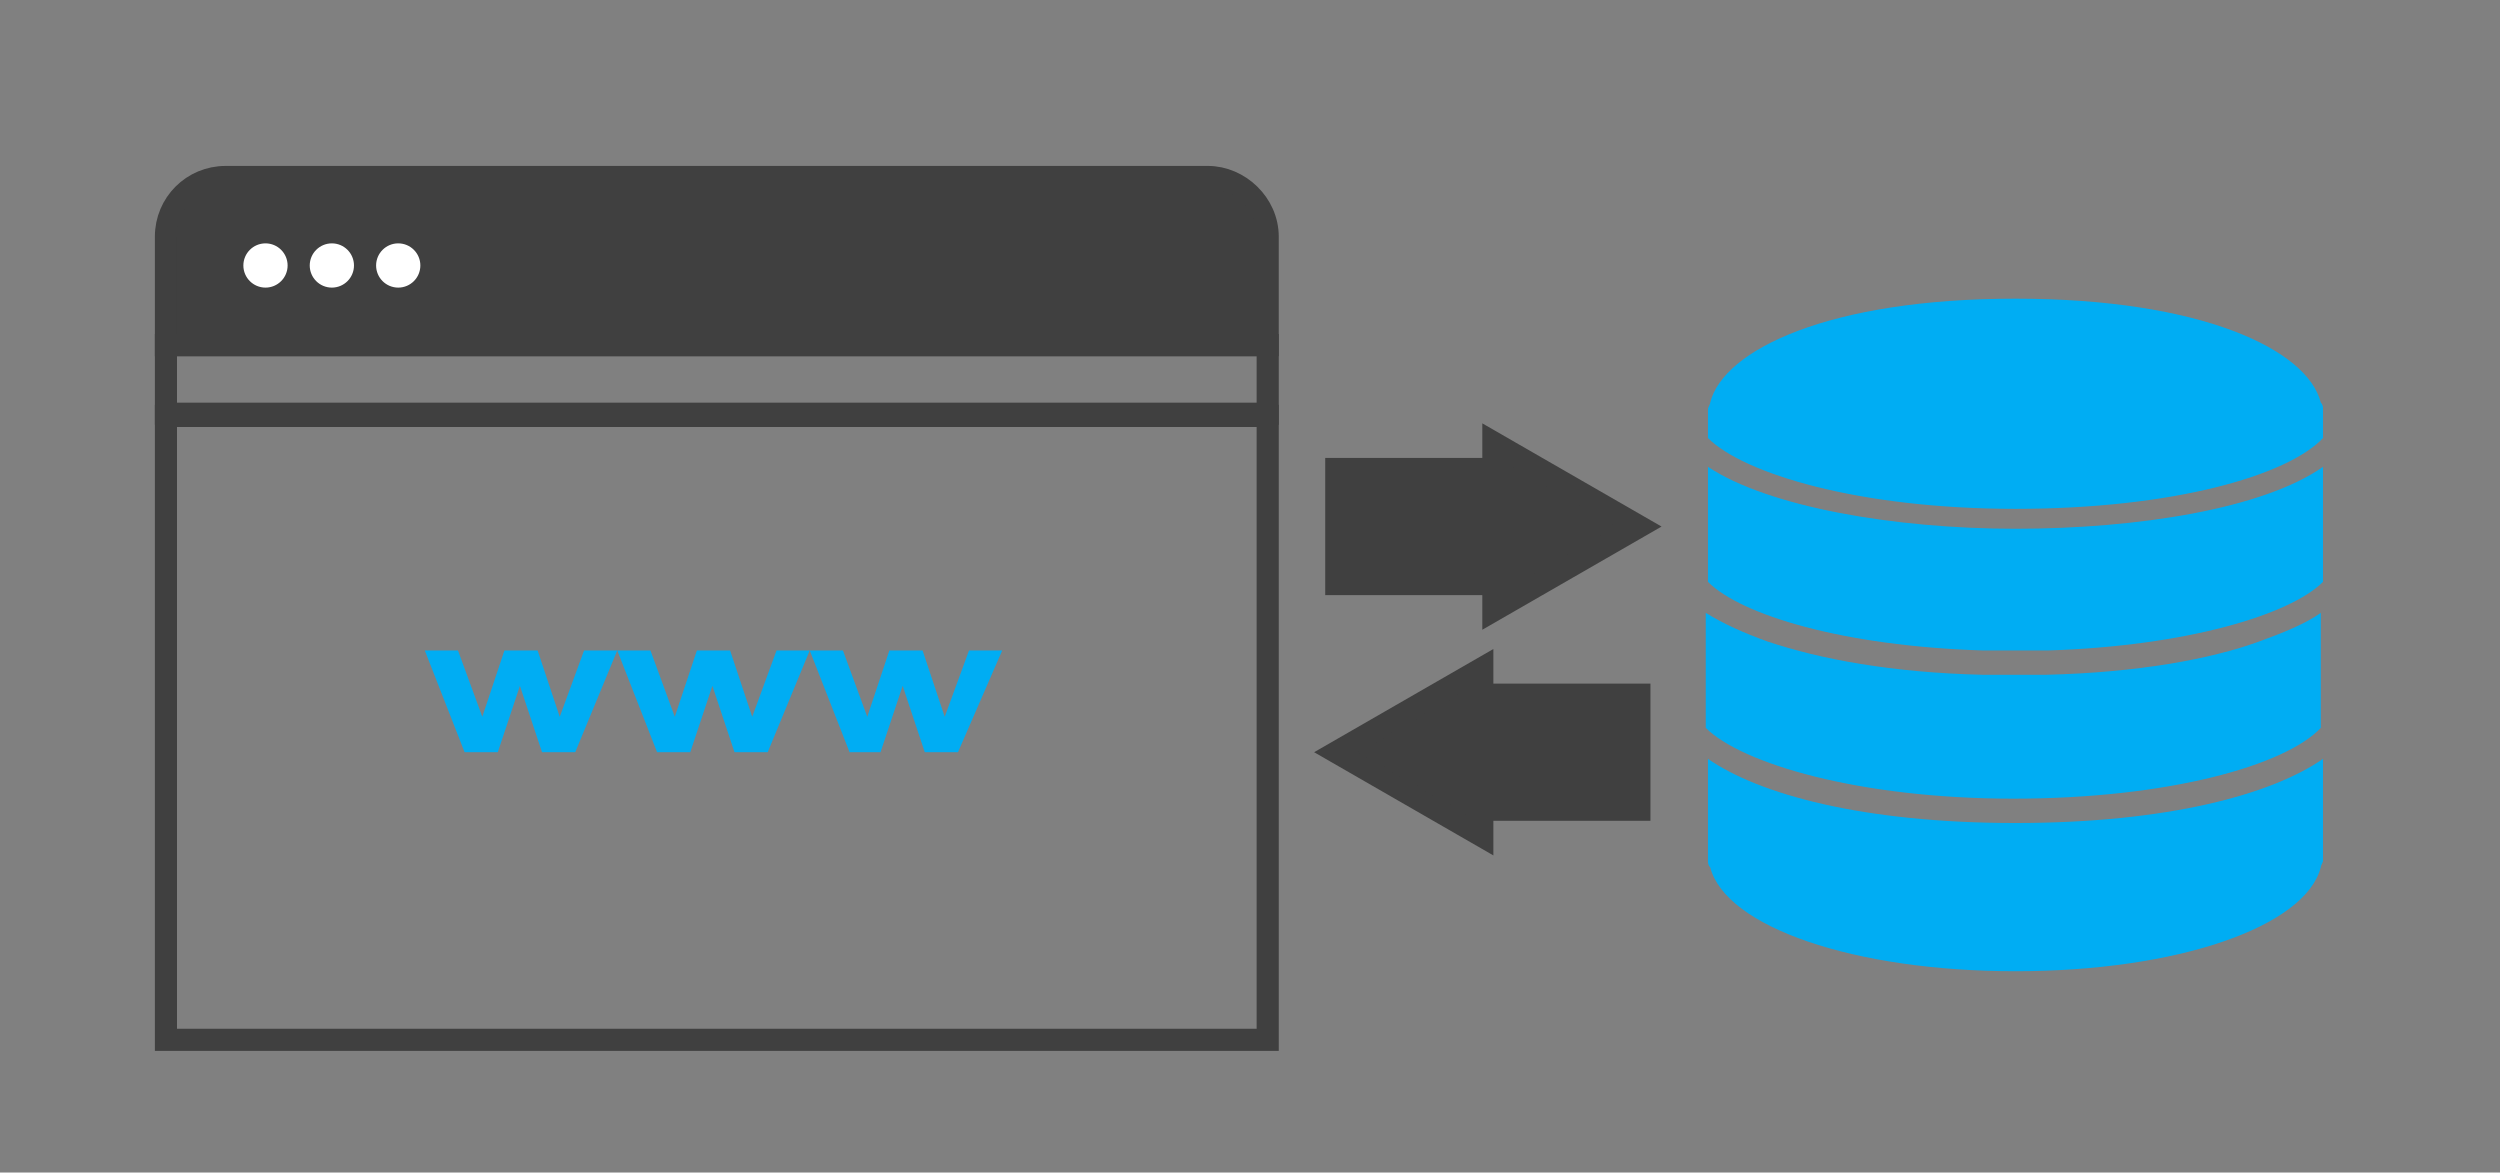
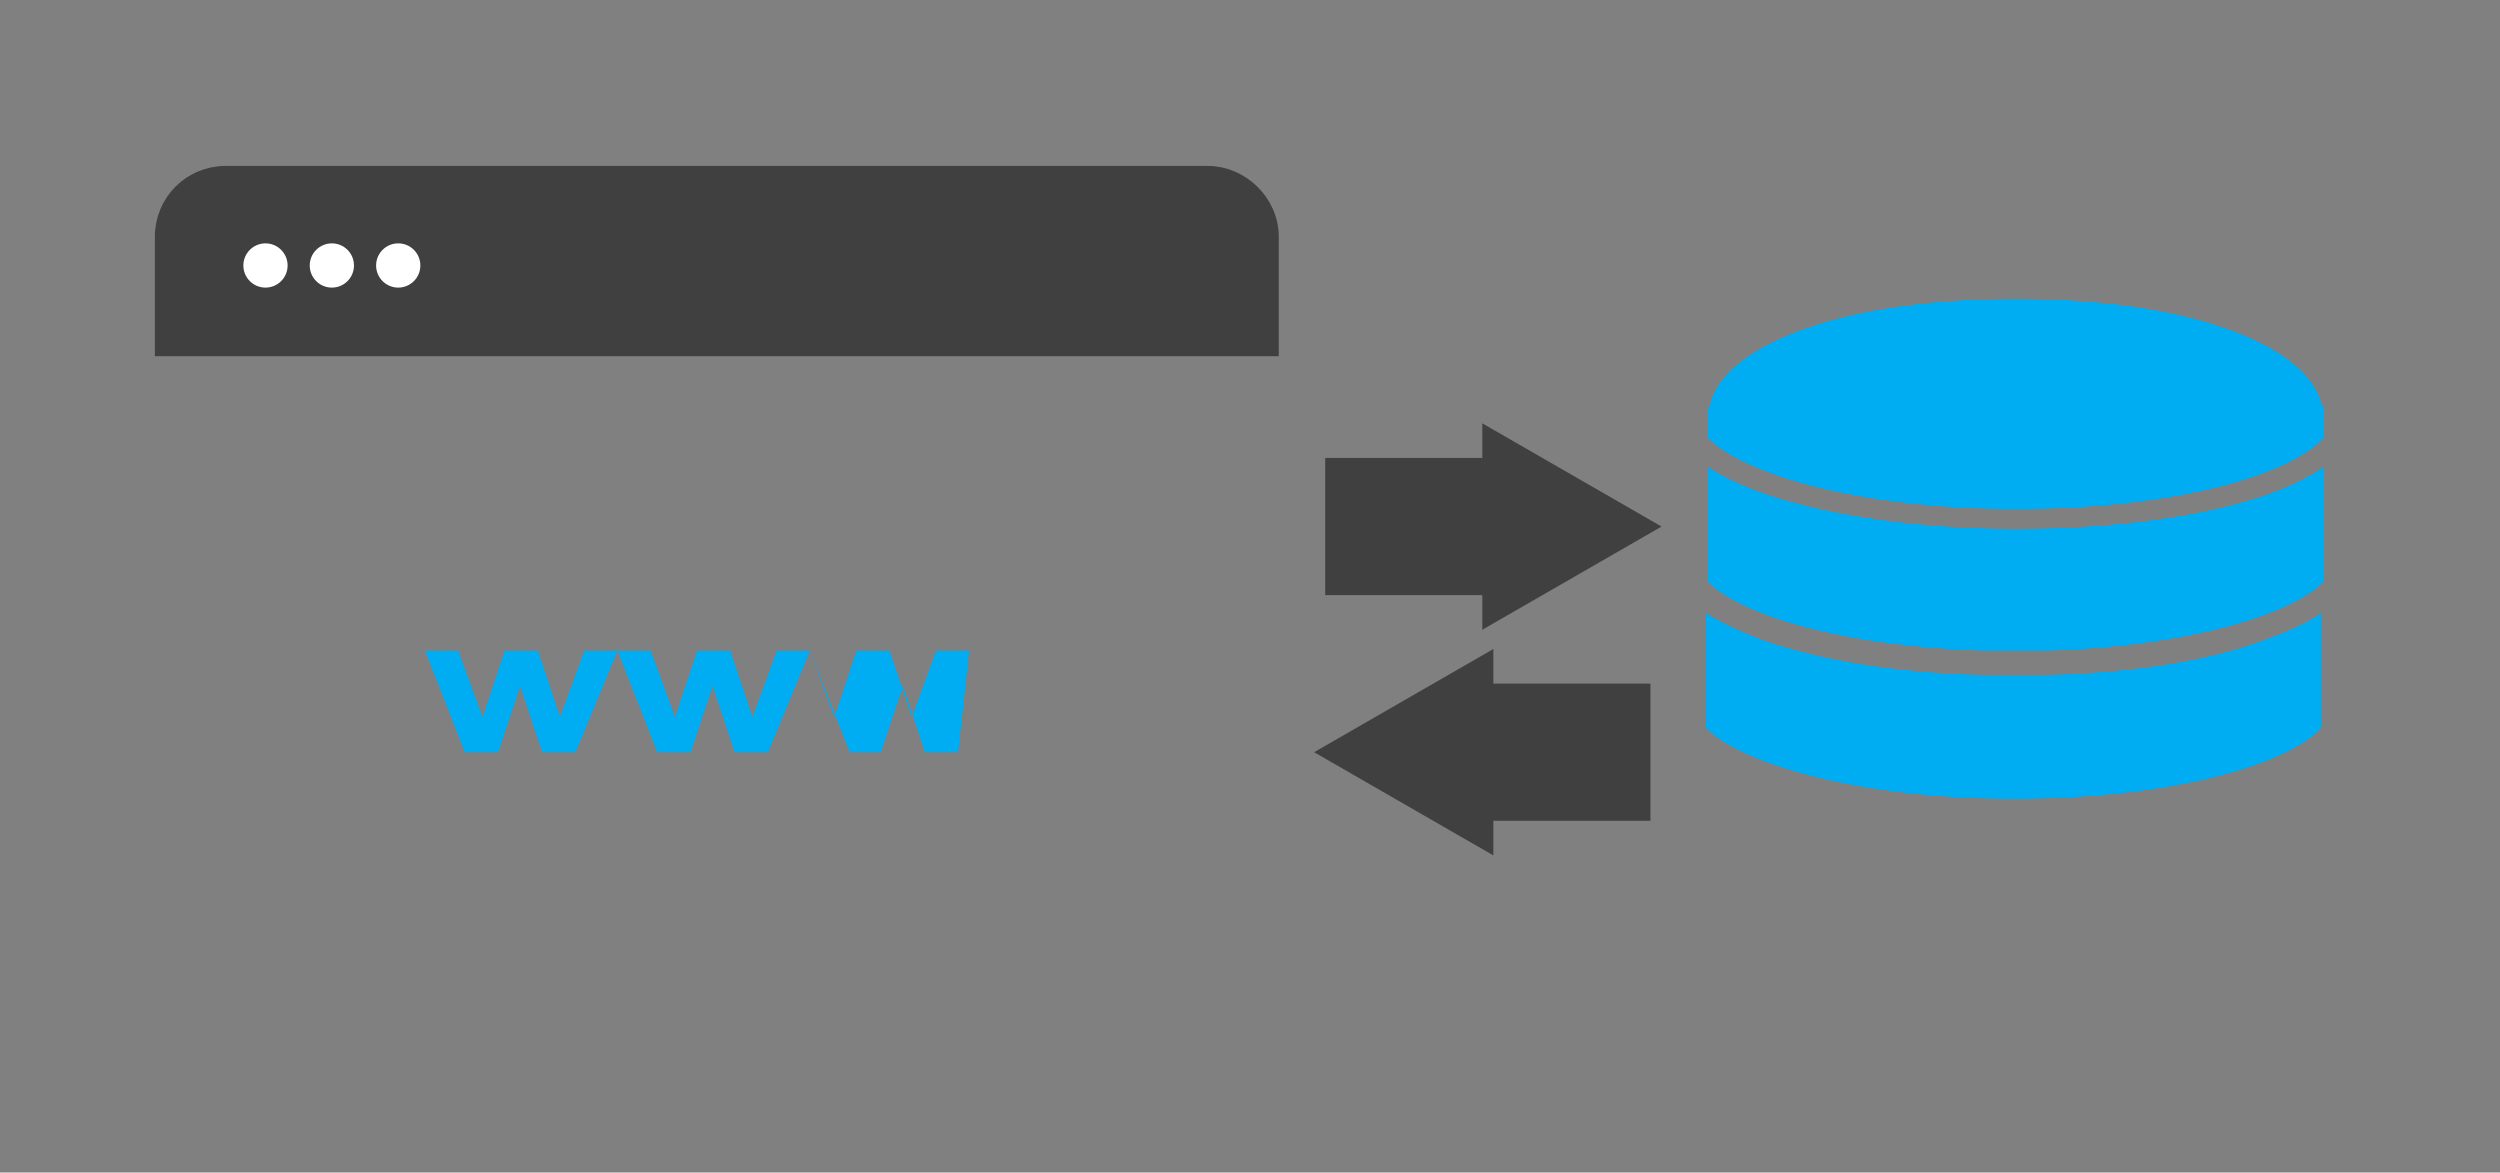
<svg xmlns="http://www.w3.org/2000/svg" version="1.1" id="Calque_1" x="0px" y="0px" viewBox="0 0 113 53" style="enable-background:new 0 0 113 53;" xml:space="preserve">
  <rect x="0" y="0" width="113" height="53" fill="#808080" stroke="none" />
  <style type="text/css">
	.st0{fill:#00ADF3;}
	.st1{fill:#404040;stroke:#404040;stroke-miterlimit:10;}
	.st2{fill:none;stroke:#404040;stroke-miterlimit:10;}
	.st3{fill:#FFFFFF;}
</style>
-   <path class="st0" d="M77.2,34.3v4.6c0,0.1,0,0.2,0.1,0.3c0.7,2.7,6.5,4.7,13.8,4.7c7.3,0,13.1-2,13.8-4.7c0-0.1,0.1-0.2,0.1-0.3  v-4.6c-2.3,1.6-7,2.9-13.9,2.9C84.2,37.2,79.5,35.9,77.2,34.3z" />
  <path class="st0" d="M92.5,30.5c-0.5,0-1,0-1.4,0c-0.5,0-1,0-1.5,0c-4.1-0.1-7.3-0.7-9.7-1.5c-1.1-0.4-2-0.8-2.8-1.3v3.9v0.3v0.3  v0.7c1.6,1.6,6.9,3.2,13.9,3.2s12.3-1.5,13.9-3.2v-0.7v-0.3v-0.3v-3.9c-0.7,0.5-1.7,0.9-2.8,1.3C99.9,29.8,96.6,30.4,92.5,30.5z" />
  <path class="st0" d="M77.2,21.1V25v0.3v0.3v0.7c1.5,1.5,6.1,2.9,12.4,3.1c0.1,0,0.1,0,0.2,0c0.2,0,0.4,0,0.5,0c0.3,0,0.5,0,0.8,0  c0.3,0,0.5,0,0.8,0c0.2,0,0.4,0,0.5,0c0.1,0,0.1,0,0.2,0c6.2-0.2,10.9-1.6,12.4-3.1v-0.7v-0.3V25v-3.9c-2.7,1.9-8.4,2.8-13.9,2.8  S79.9,22.9,77.2,21.1z" />
  <path class="st0" d="M91.1,13.5c-8.4,0-13.2,2.3-13.8,4.7c0,0.1-0.1,0.2-0.1,0.3v0.3v1c1.6,1.6,6.8,3.2,13.9,3.2s12.3-1.5,13.9-3.2  v-1v-0.3c0-0.1,0-0.2-0.1-0.3C104.3,15.8,99.5,13.5,91.1,13.5z" />
  <path class="st1" d="M57.3,15.6v-4.9C57.3,9.2,56,8,54.6,8H10.2c-1.5,0-2.7,1.2-2.7,2.7v4.9H57.3z" />
-   <rect x="7.5" y="15.6" class="st2" width="49.8" height="3.1" />
-   <rect x="7.5" y="18.8" class="st2" width="49.8" height="28.2" />
  <g>
    <path class="st0" d="M21,34l-1.8-4.6h1.5l1.1,3l1-3h1.5l1,3l1.1-3h1.5L26,34h-1.5l-1-3l-1,3H21z" />
    <path class="st0" d="M29.7,34l-1.8-4.6h1.5l1.1,3l1-3h1.5l1,3l1.1-3h1.5L34.7,34h-1.5l-1-3l-1,3H29.7z" />
-     <path class="st0" d="M38.4,34l-1.8-4.6h1.5l1.1,3l1-3h1.5l1,3l1.1-3h1.5L43.3,34h-1.5l-1-3l-1,3H38.4z" />
+     <path class="st0" d="M38.4,34l-1.8-4.6l1.1,3l1-3h1.5l1,3l1.1-3h1.5L43.3,34h-1.5l-1-3l-1,3H38.4z" />
  </g>
  <polygon class="st1" points="74.1,23.8 67.5,20 67.5,21.2 60.4,21.2 60.4,26.4 67.5,26.4 67.5,27.6 " />
  <polygon class="st1" points="60.4,34 67,37.8 67,36.6 74.1,36.6 74.1,31.4 67,31.4 67,30.2 " />
  <circle class="st3" cx="12" cy="12" r="1" />
  <circle class="st3" cx="15" cy="12" r="1" />
  <circle class="st3" cx="18" cy="12" r="1" />
</svg>